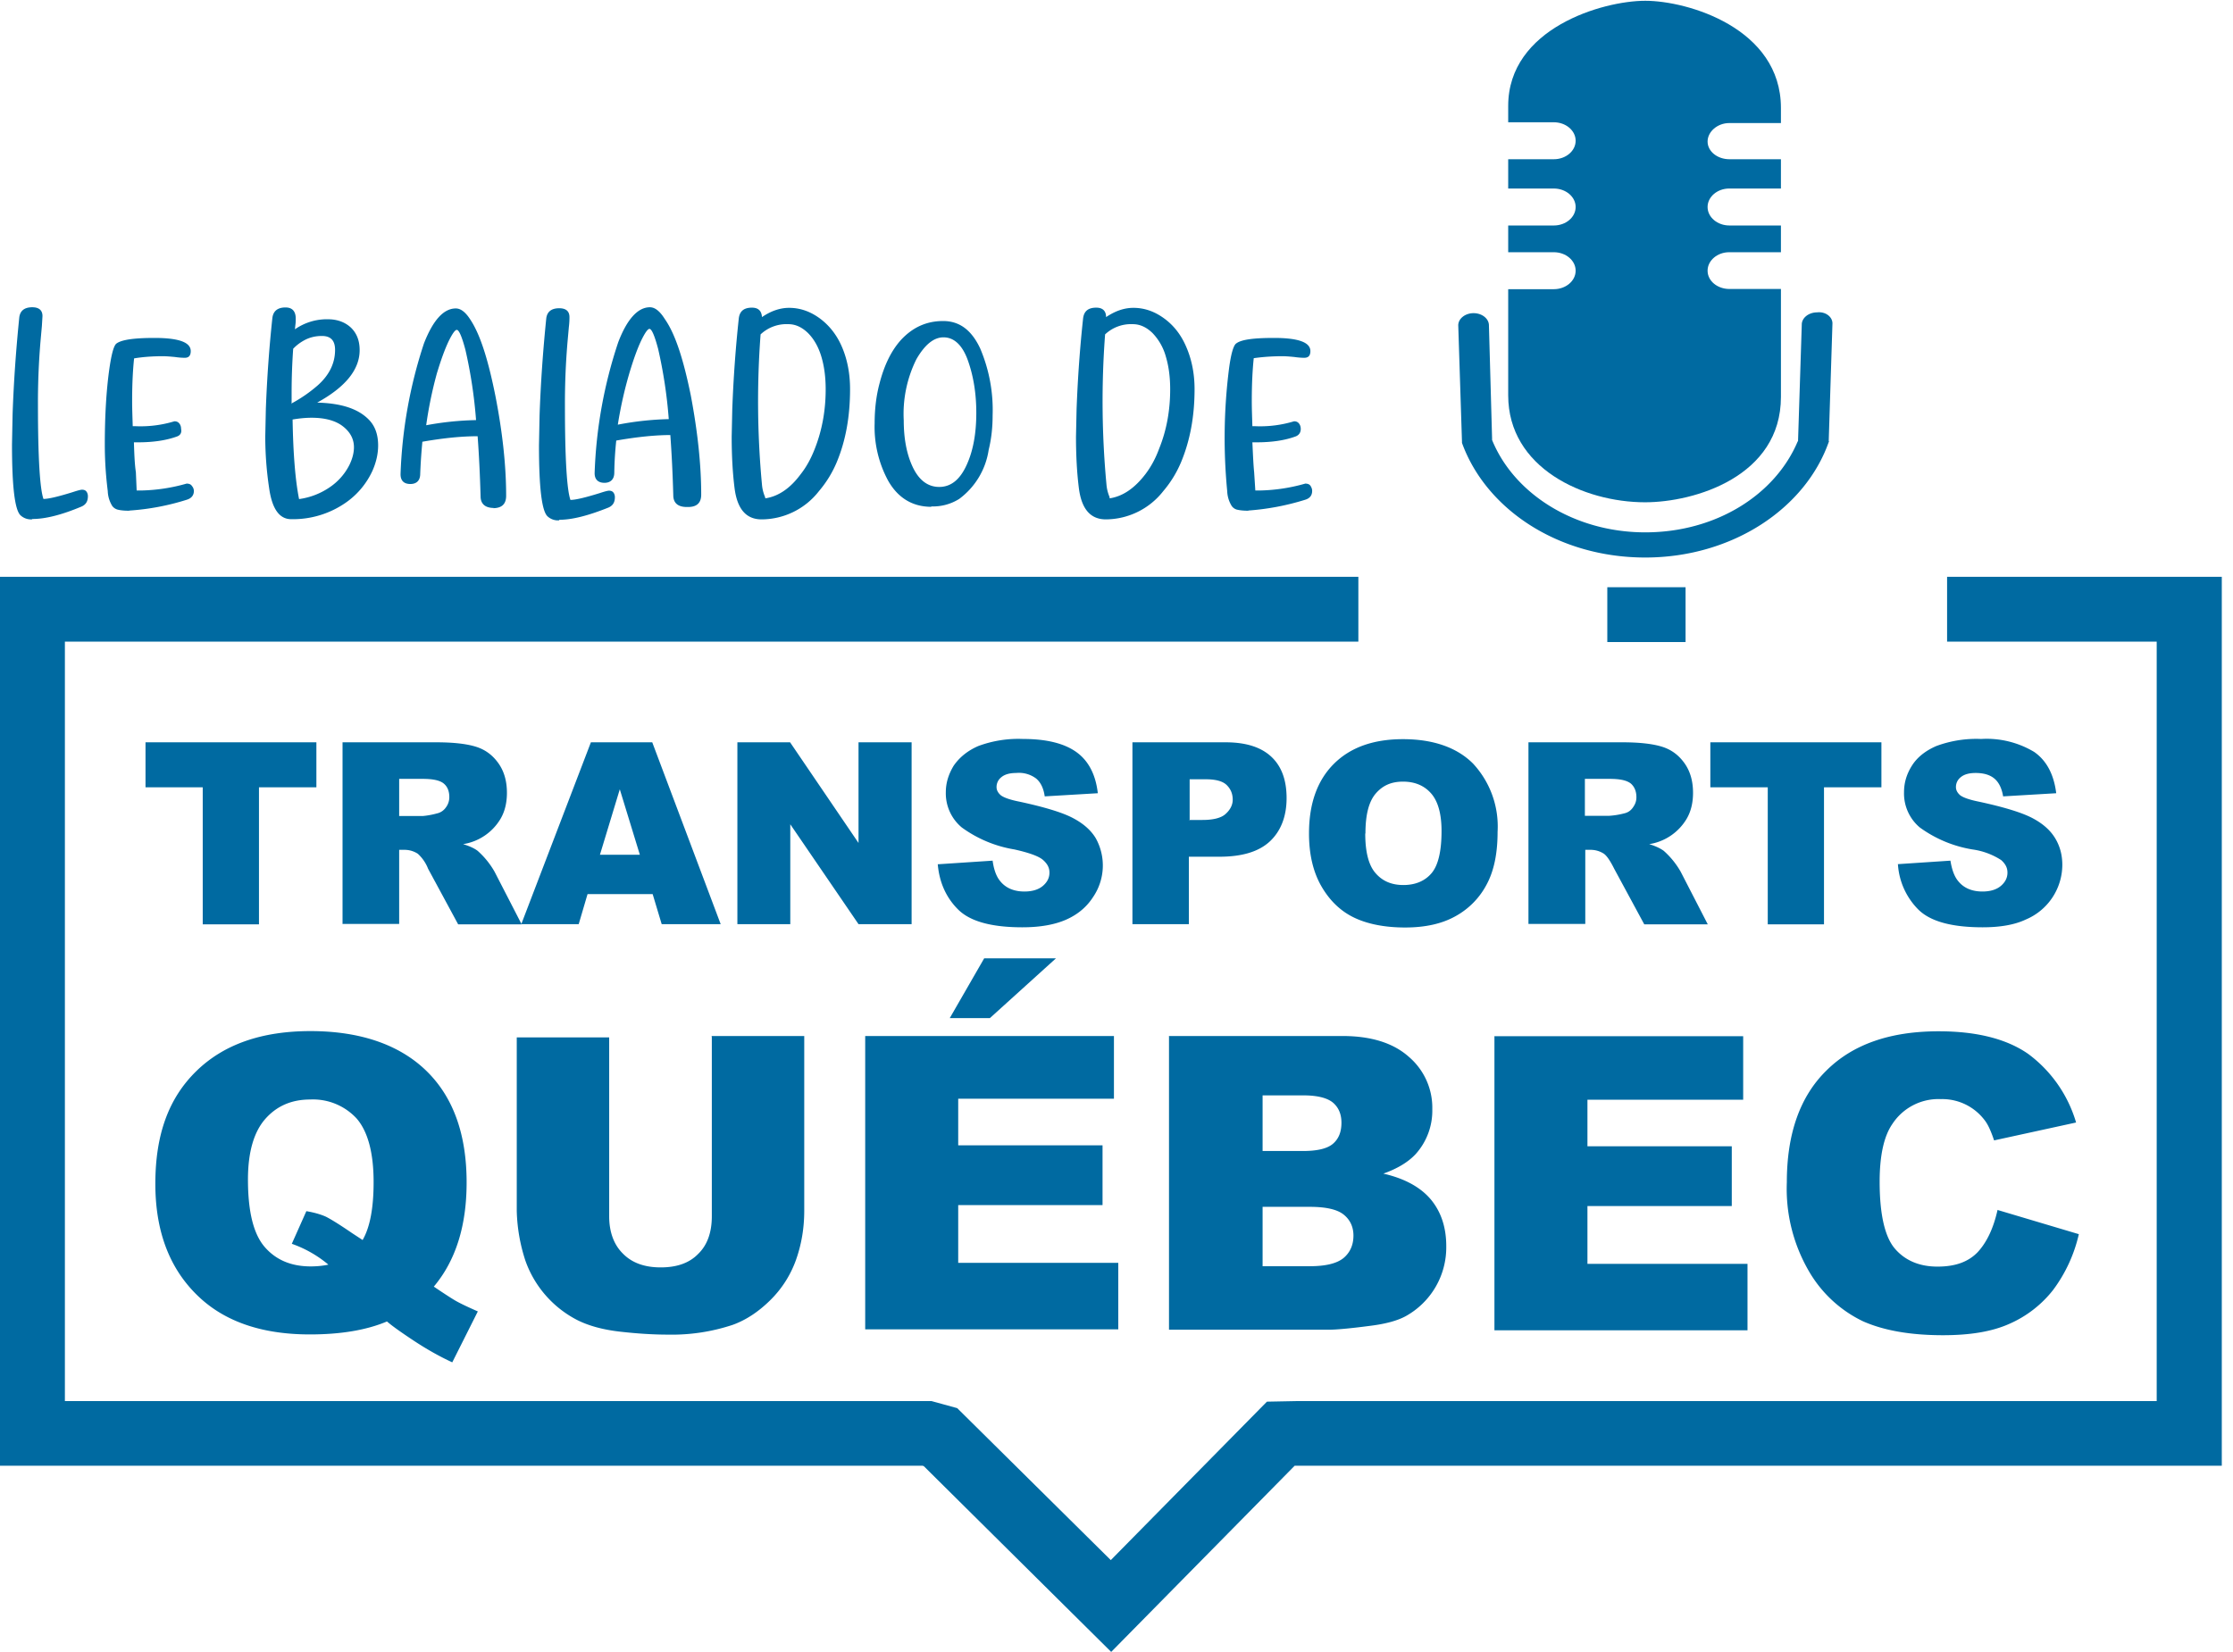
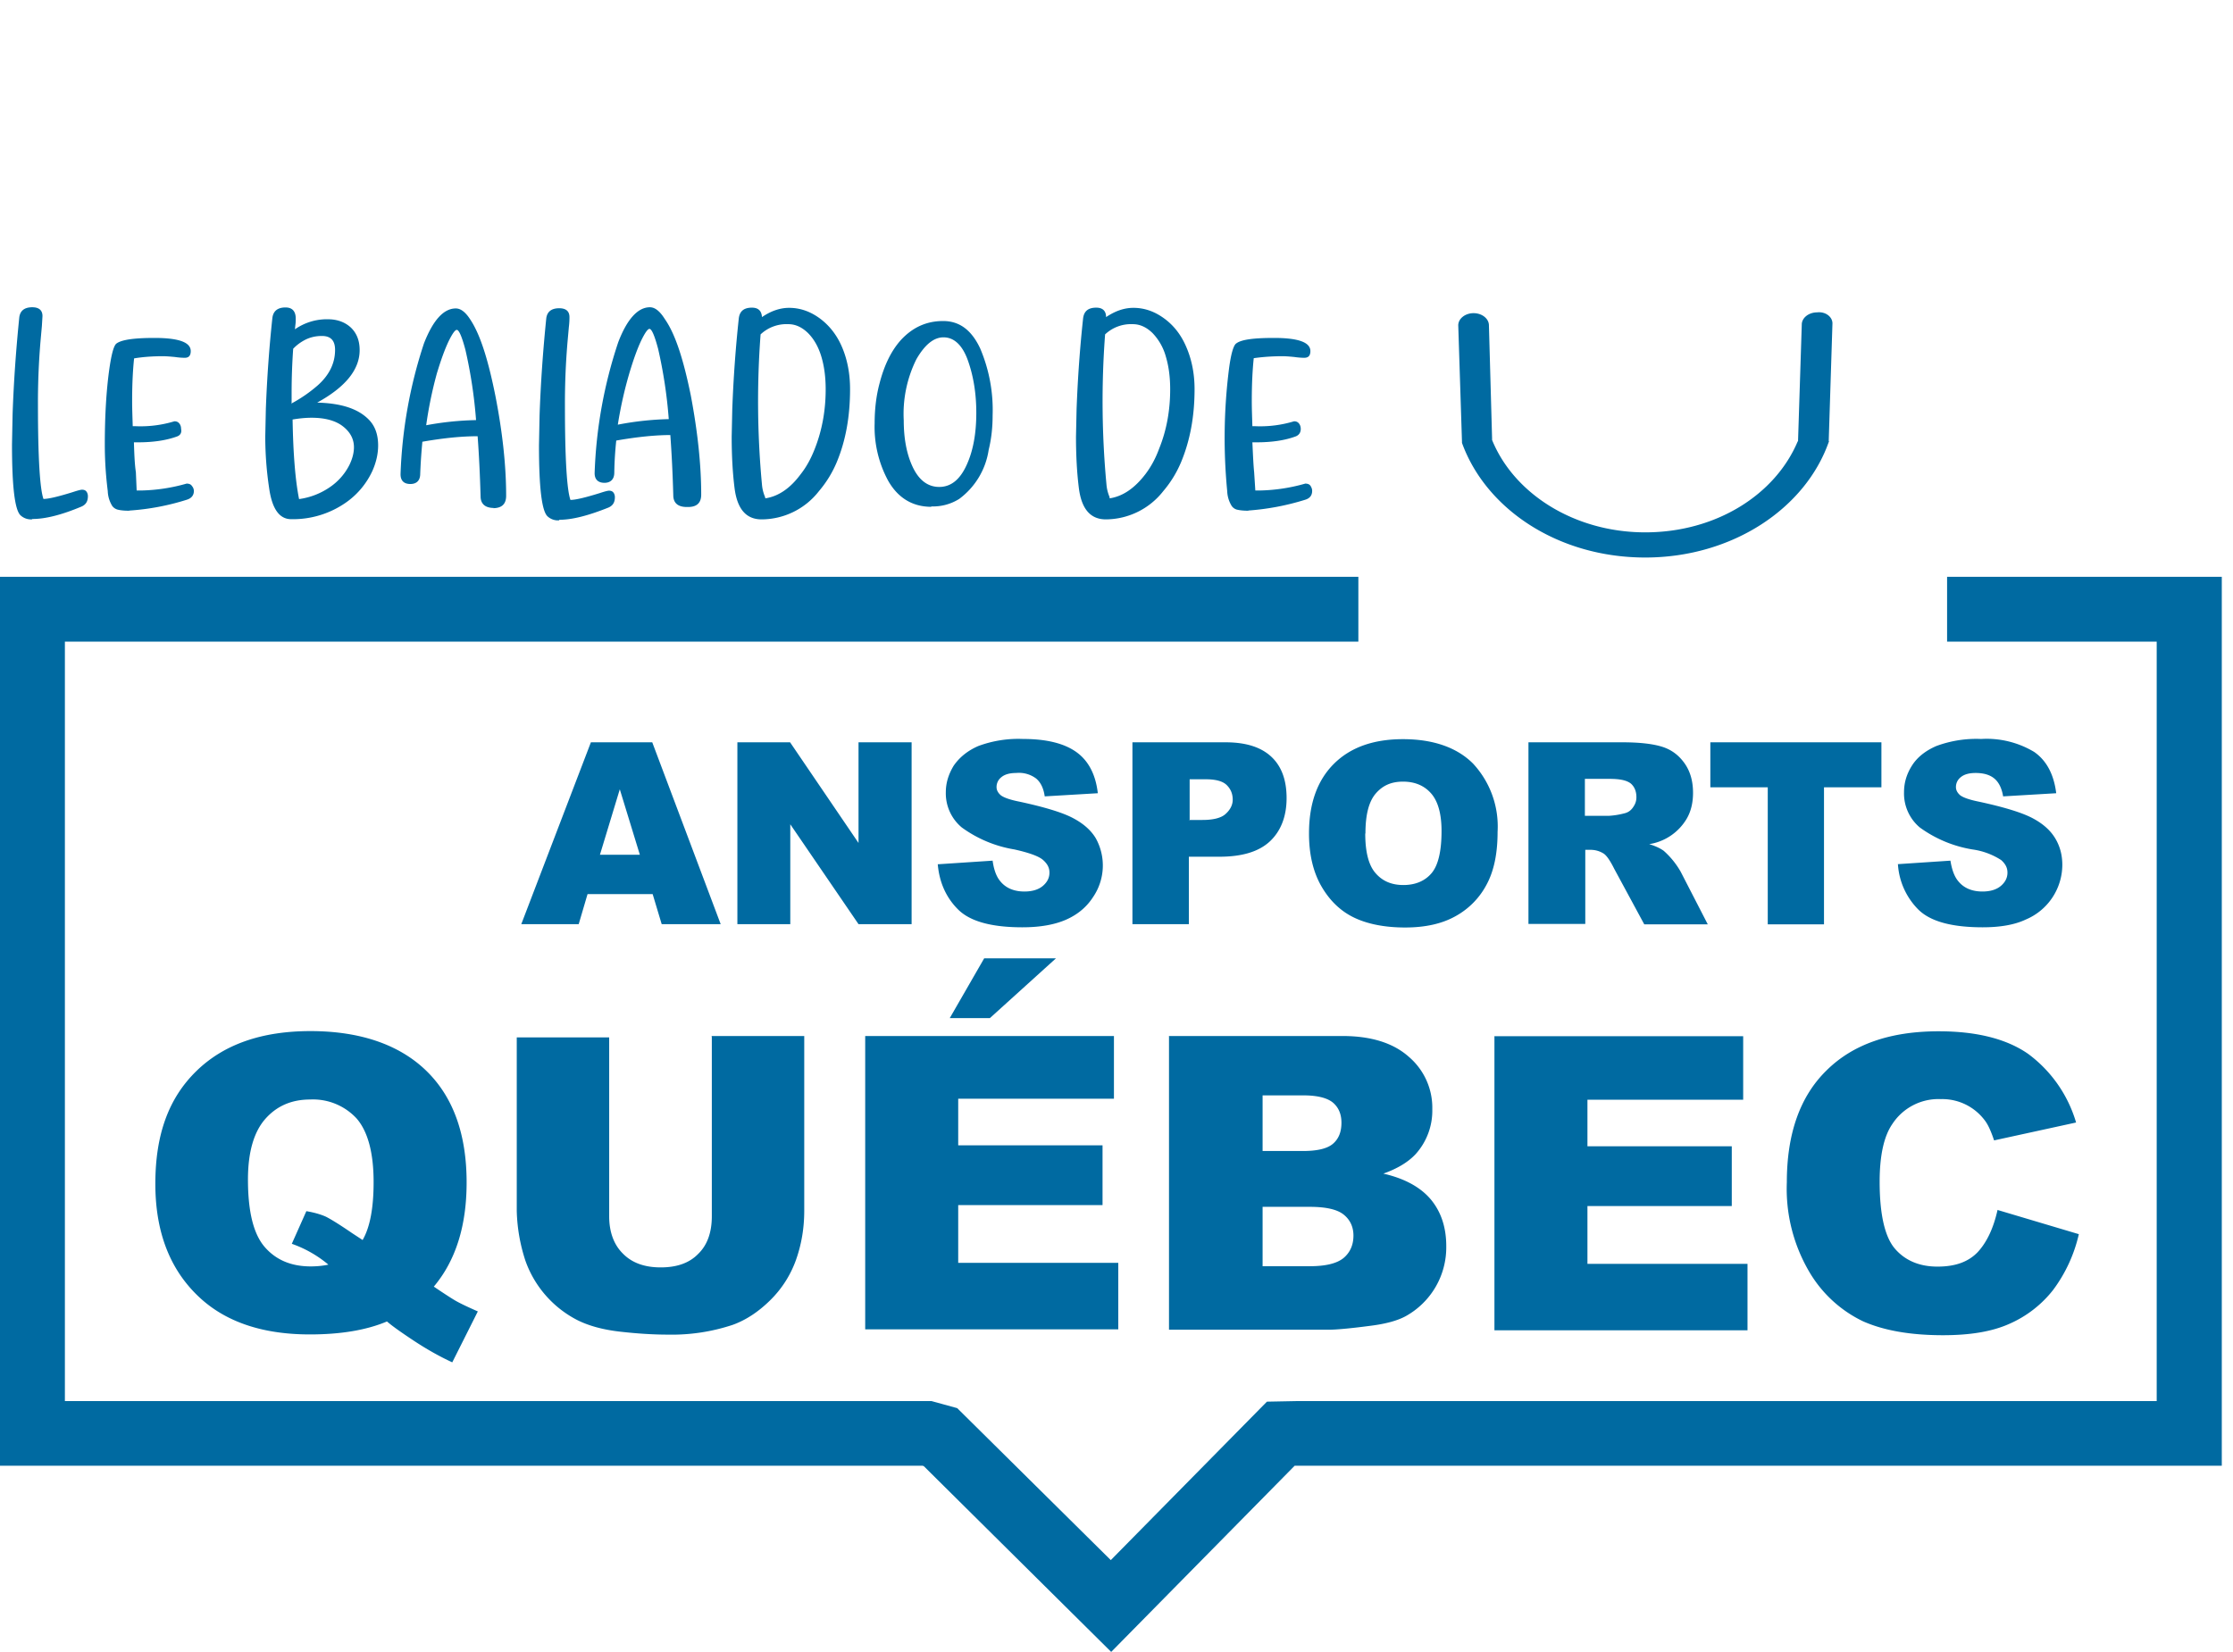
<svg xmlns="http://www.w3.org/2000/svg" data-name="Calque 1" viewBox="0 0 11356 8403">
  <path d="m5651 8403-953-945-6-2H0V2934h6908v330H330v3863h4407l131 36 781 773 794-806 155-3h4370V3264H9902v-330h1397v4522H6584l-933 947" fill="#006aa1" />
-   <path d="M740 3776h869v229h-292v697h-286v-697H740v-229Zm1002 925v-925h477c88 0 156 8 203 23 47 15 84 43 113 84 29 41 43 91 43 150 0 51-11 96-33 133a270 270 0 01-190 128c34 10 60 23 74 34a417 417 0 01 86 106l138 268H2330l-153-283a203 203 0 00-52-76 123 123 0 00-70-20h-25V4700h-287Zm287-550h120a400 400 0 00 72-13 74 74 0 00 46-30 86 86 0 00 18-53c0-30-9-53-28-69-19-16-54-24-107-24h-120v188Z" fill="#006aa1" />
  <path d="M3313 4548h-325l-45 153h-292l354-925h312l348 925h-300l-46-153Zm-59-200-102-333-101 333h208Zm497-572h267l348 512v-512h270v925h-270l-347-508v508H3750v-925Zm1025 620 272-18c6 44 18 78 36 101 29 38 72 56 126 56 40 0 72-10 94-29 22-19 33-41 33-67s-11-45-32-64-70-37-146-54a628 628 0 01-268-112 226 226 0 01-81-179c0-48 14-92 40-135 29-42 70-76 125-100a584 584 0 01 228-36c118 0 208 22 270 66 62 44 99 114 110 210l-270 16c-6-42-21-72-44-91a145 145 0 00-101-28c-33 0-58 7-75 21a63 63 0 00-25 51c0 15 7 28 20 40 14 12 46 24 97 34 125 27 215 54 269 82 54 28 93 62 118 103a285 285 0 01-13 300c-32 50-78 89-137 115s-133 39-223 39c-157 0-266-30-327-91s-95-138-103-230Zm982-620h475c104 0 181 25 233 74s77 119 77 210-28 166-84 219c-56 53-142 79-257 79h-156v343h-287v-925Zm287 395h70c55 0 94-10 116-29s38-44 38-74-10-54-30-74-55-30-108-30h-81v206Zm612 68c0-151 42-269 126-353 84-84 201-126 352-126s273 41 356 124a470 470 0 01 125 348c0 108-18 197-55 266a391 391 0 01-158 162c-69 39-155 58-257 58s-190-17-259-50-124-86-166-158-64-162-64-270Zm286 1c0 93 17 161 52 201 35 41 82 61 142 61s109-20 143-60c34-40 51-112 51-215 0-87-18-151-53-191s-83-60-143-60-104 20-139 61c-35 41-52 108-52 203Zm830 460v-924h478c88 0 156 8 203 23 47 15 84 43 113 84 29 41 43 91 43 150 0 51-11 96-33 133a270 270 0 01-190 128c34 10 59 23 74 34a417 417 0 01 86 106l138 268h-323l-153-283c-20-40-37-65-52-76a123 123 0 00-70-20h-25V4700h-287Zm288-550h120a400 400 0 00 77-12c19-4 34-13 46-30s18-32 18-53c0-30-10-53-28-69-20-16-54-24-107-24H8060v188Zm638-374h869v229h-292v697H8990v-697h-292v-229Zm950 620 270-18c7 44 19 78 37 101 29 38 72 56 126 56 40 0 72-10 94-29 22-19 33-41 33-67s-11-45-32-64a360 360 0 00-146-54 628 628 0 01-268-112 226 226 0 01-80-179c0-48 13-92 40-135s69-76 124-100a584 584 0 01 228-36 470 470 0 01 270 66c63 44 100 114 112 210l-270 16c-7-42-22-72-45-91s-55-28-95-28c-33 0-58 7-75 21a63 63 0 00-25 51c0 15 7 28 20 40 14 12 47 24 97 34 125 27 214 54 269 82 54 28 93 62 118 103s37 86 37 137a303 303 0 01-187 278c-55 26-128 39-218 39-158 0-267-30-328-91a358 358 0 01-103-230ZM2205 6544c59 40 98 65 116 75 27 15 64 32 109 52L2300 6930c-67-31-132-68-197-111-65-43-110-75-135-97-104 44-235 66-392 66-232 0-415-59-549-177-158-140-237-336-237-589s69-437 208-573c139-136 332-204 581-204s449 67 587 200 207 323 207 570c0 222-56 398-167 530Zm-361-236c38-66 56-164 56-295 0-151-30-258-86-323a302 302 0 00-237-97c-94 0-170 33-228 99-58 66-88 169-88 308 0 163 28 277 85 343 57 66 135 99 234 99 32 0 62-3 90-9a595 595 0 00-186-106l74-166c42 7 74 17 97 27 23 11 69 39 136 85l52 34ZM3619 5270h471v889c0 88-14 171-42 250a543 543 0 01-132 206c-60 59-123 100-189 124a980 980 0 01-330 50c-74 0-155-5-243-15s-161-30-220-60a543 543 0 01-262-301 880 880 0 01-44-252v-884h470v910c0 80 24 145 70 190 46 47 110 70 192 70s145-22 190-68c47-45 70-110 70-192v-910Zm782 0h1264v319h-792v237h734v304h-734v294h814v338H4400V5270Zm604-395h365l-336 304H4830l175-304Zm939 395h883c147 0 260 36 339 107a340 340 0 01 118 265A330 330 0 01 7200 5870c-38 41-92 74-165 100 110 25 190 70 242 132 52 63 78 142 78 237a400 400 0 01-206 356c-40 22-99 39-179 49-106 14-177 20-211 20h-814V5272Zm476 585h205c74 0 125-12 154-37 29-25 43-60 43-107 0-43-14-77-43-102-29-24-79-37-150-37h-208v283Zm0 586h241c81 0 138-14 172-42 33-28 50-66 50-114 0-44-17-80-49-106-33-27-91-40-173-40h-240v302Zm1181-1170h1264v323h-792v237h734v304h-734v294h814v338H7600V5270Zm2558 884 413 123a753 753 0 01-131 284 575 575 0 01-222 172c-89 40-201 58-338 58-166 0-301-24-407-71a635 635 0 01-272-250 833 833 0 01-115-457c0-247 67-437 202-569 134-133 324-199 570-199 192 0 344 38 454 114a668 668 0 01 245 350l-417 91c-15-45-30-79-46-100a270 270 0 00-225-110 280 280 0 00-246 126c-43 62-65 160-65 294 0 165 26 280 77 340 51 60 124 92 217 92s158-25 205-74c46-50 80-121 101-216ZM162 2642a78 78 0 01-58-21c-29-28-43-148-43-360l3-153c6-171 18-335 34-493 4-34 26-52 66-52 34 0 52 15 52 45l-3 50-7 78a3674 3674 0 00-13 325c0 267 10 426 28 477 26 0 76-12 150-35 24-8 40-12 46-12 10 0 18 3 23 10s7 15 7 23c0 26-10 43-33 53-100 42-183 63-249 63Zm494-44c-25 0-44-2-59-6a51 51 0 01-26-18 154 154 0 01-23-76c-10-80-15-158-15-236 0-150 8-279 23-385 11-77 23-121 37-130 26-19 90-28 192-28 124 0 185 22 185 67 0 23-10 34-30 34-14 0-30-1-50-4-22-2-42-4-62-4-55 0-104 4-146 11-6 55-10 127-10 216 0 47 2 90 3 129h14a591 591 0 00 198-25c10 0 18 3 24 10 7 8 10 18 10 29 4 19-4 32-20 38-55 20-120 30-200 30h-20c2 62 4 113 10 152l4 93h26a902 902 0 00 228-35c13 0 22 4 27 12a40 40 0 01 10 25c0 23-13 38-36 45a1232 1232 0 01-290 55ZM1500 1675a284 284 0 01 167-51c47 0 86 14 116 41 30 28 46 66 46 116 0 99-72 188-216 267 120 3 207 30 262 86 32 32 48 76 48 132 0 43-10 86-29 129a400 400 0 01-130 158 470 470 0 01-283 88c-60 0-97-52-112-156a1770 1770 0 01-20-265l3-141c6-158 17-311 33-460 4-37 27-55 67-55 34 0 52 19 52 57 0 9 0 20-2 33l-2 20Zm-15 376a720 720 0 00 130-90c60-53 89-114 89-181 0-48-22-71-67-71-30 0-57 6-82 18-24 12-45 27-64 47a3200 3200 0 00-8 222v59Zm34 488c60-8 115-30 163-64a300 300 0 00 95-110c15-31 23-61 23-90 0-43-20-80-61-110-36-26-88-40-154-40-30 0-62 3-97 9 3 176 14 310 33 405Zm994 45c-45 0-69-20-69-60-3-107-8-210-15-305-80 0-172 9-281 28a2910 2910 0 00-11 163c0 34-18 52-50 52s-50-16-50-50a2376 2376 0 01 119-665c46-118 100-178 162-178 26 0 51 20 76 60 50 77 90 207 126 388 36 185 54 354 54 505 0 42-22 63-67 63Zm-350-420a1540 1540 0 01 258-27 2410 2410 0 00-54-357c-18-68-33-102-44-102-9 0-23 20-42 59-19 40-39 95-60 165a2070 2070 0 00-54 264Zm680 483a78 78 0 01-59-21c-29-28-43-148-43-360l3-153c6-171 18-335 34-493 4-34 26-52 66-52 34 0 52 15 52 45 0 9 0 26-3 50l-7 78a3674 3674 0 00-13 325c0 267 10 426 28 477 26 0 76-12 150-35 24-8 40-12 46-12 10 0 18 3 23 10s7 15 7 23c0 26-10 43-33 53-100 40-183 62-249 62Z" fill="#006aa1" />
  <path d="M3493 2579c-45 0-69-20-69-60-3-108-8-210-15-306-74 0-166 9-275 28a1760 1760 0 00-10 163c0 34-19 52-50 52s-50-16-50-49a2343 2343 0 01 120-666c45-118 100-178 161-178 26 0 51 20 76 60 54 77 95 207 132 388 35 185 53 354 53 505 0 42-22 63-67 63Zm-350-419a1540 1540 0 01 258-28 2410 2410 0 00-54-357c-18-68-33-102-44-102-9 0-23 20-42 59-19 40-39 95-60 165a2070 2070 0 00-59 263Zm730 482c-78 0-123-52-137-156-10-78-15-167-15-265l3-140c6-159 17-312 33-460 4-38 26-56 67-56 32 0 49 16 51 48 44-30 90-47 138-47 56 0 108 18 158 55 49 37 87 86 113 149s39 132 39 210c0 138-22 260-66 367a560 560 0 01-92 151 371 371 0 01-293 144Zm19-107c66-10 126-50 180-123 30-38 53-81 72-130 37-94 55-195 55-302 0-60-7-116-22-166s-38-90-68-120c-31-30-64-45-100-45a192 192 0 00-141 52 4543 4543 0 00 7 764c2 24 8 45 16 64Zm844 43c-95 0-170-45-220-134a575 575 0 01-68-291c0-71 8-140 25-203 24-93 60-167 110-222 59-63 129-95 213-95s145 46 189 140a800 800 0 01 63 340c0 60-6 118-20 175a380 380 0 01-150 250 250 250 0 01-142 38Zm40-101c60 0 106-37 140-112 33-72 49-160 49-265 0-100-15-190-44-270-28-76-70-114-123-114-49 0-95 37-138 112a625 625 0 00-64 310c0 93 15 171 44 234 32 70 78 105 137 105Zm848 165c-78 0-123-52-137-156-10-78-15-167-15-265l3-140c6-159 17-312 33-460 4-38 26-56 67-56 32 0 50 16 50 48 45-30 90-47 139-47 56 0 108 18 158 55 50 37 87 86 113 149 26 62 40 132 40 210 0 138-23 260-67 367a560 560 0 01-92 151 373 373 0 01-293 144Zm19-107c66-10 126-50 182-123 29-38 52-81 70-130 38-94 56-195 56-302 0-60-7-116-22-166a280 280 0 00-68-120c-31-30-64-45-100-45a192 192 0 00-141 52 4543 4543 0 00 7 764c2 24 8 45 16 64Zm706 63c-25 0-44-2-60-6a48 48 0 01-25-18 154 154 0 01-23-76 2801 2801 0 01 9-621c10-77 23-121 37-130 26-20 90-28 192-28 123 0 185 22 185 67 0 23-10 34-31 34-13 0-30-1-50-4-21-2-41-4-61-4-55 0-104 4-146 10-6 56-10 128-10 217 0 47 2 90 3 129h14a591 591 0 00 198-25c10 0 18 3 24 10 7 8 10 18 10 29 0 19-10 32-26 38-54 20-120 30-200 30h-20c3 62 5 113 9 152l6 93h26a902 902 0 00 228-35c13 0 22 4 27 12 5 8 8 16 8 25 0 23-12 38-35 45a1274 1274 0 01-290 55Zm2953-355c-118 343-492 593-935 593s-810-246-932-583v-5l-19-593c0-34 35-62 78-62 43 0 78 28 78 62l16 574v9c111 273 418 470 779 470s661-192 775-462l2-2 19-593c0-34 35-62 78-62 43-5 78 23 78 56L9300 2244h1Z" fill="#006aa1" />
-   <path d="M7670 537v85h232c61 0 111 42 111 94s-50 94-111 94H7670v149h232c61 0 111 42 111 94s-50 94-111 94H7670v136h232c61 0 111 42 111 94s-50 94-111 94H7670v540c0 369 383 544 696 544 252 0 691-131 691-536V1470h-262c-61 0-111-41-111-93s50-94 110-94h263v-136h-262c-61 0-111-42-111-94s50-94 110-94h263V810h-262c-61 0-111-40-111-90s50-94 110-94h263v-77c0-405-473-545-690-545s-697 140-697 535Zm504 2450h398v279h-398" fill="#006aa1" />
</svg>